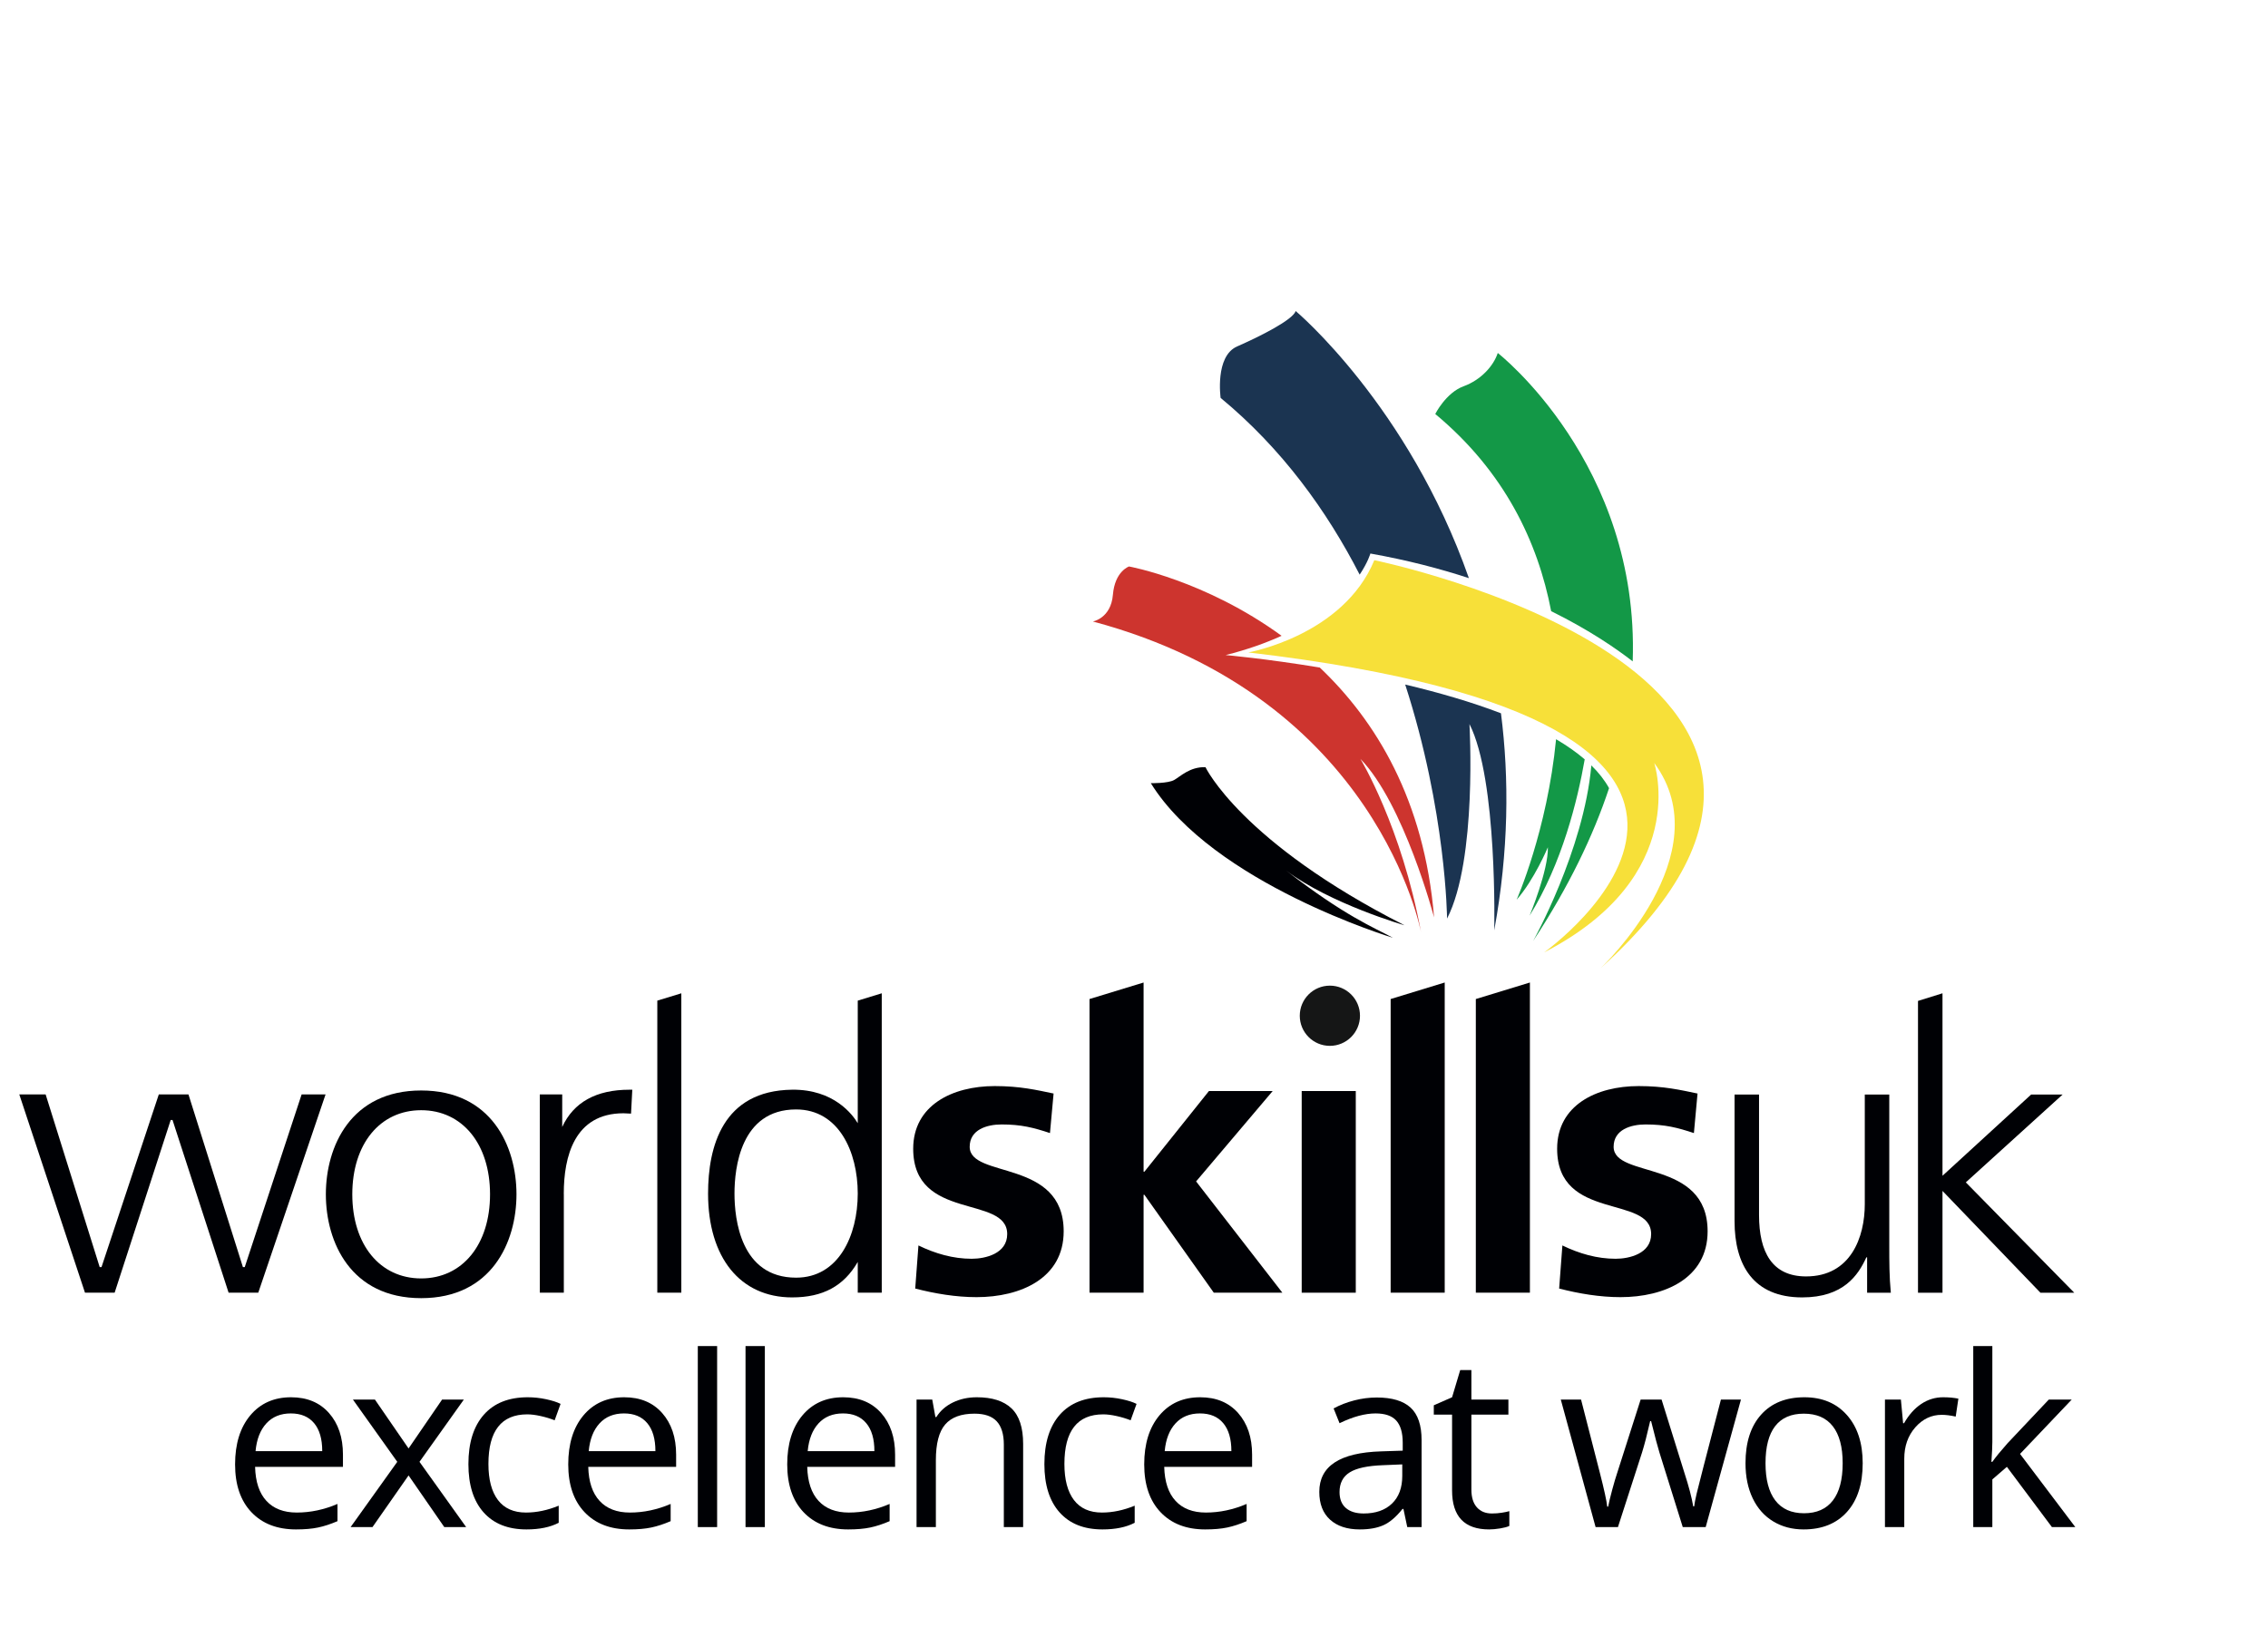
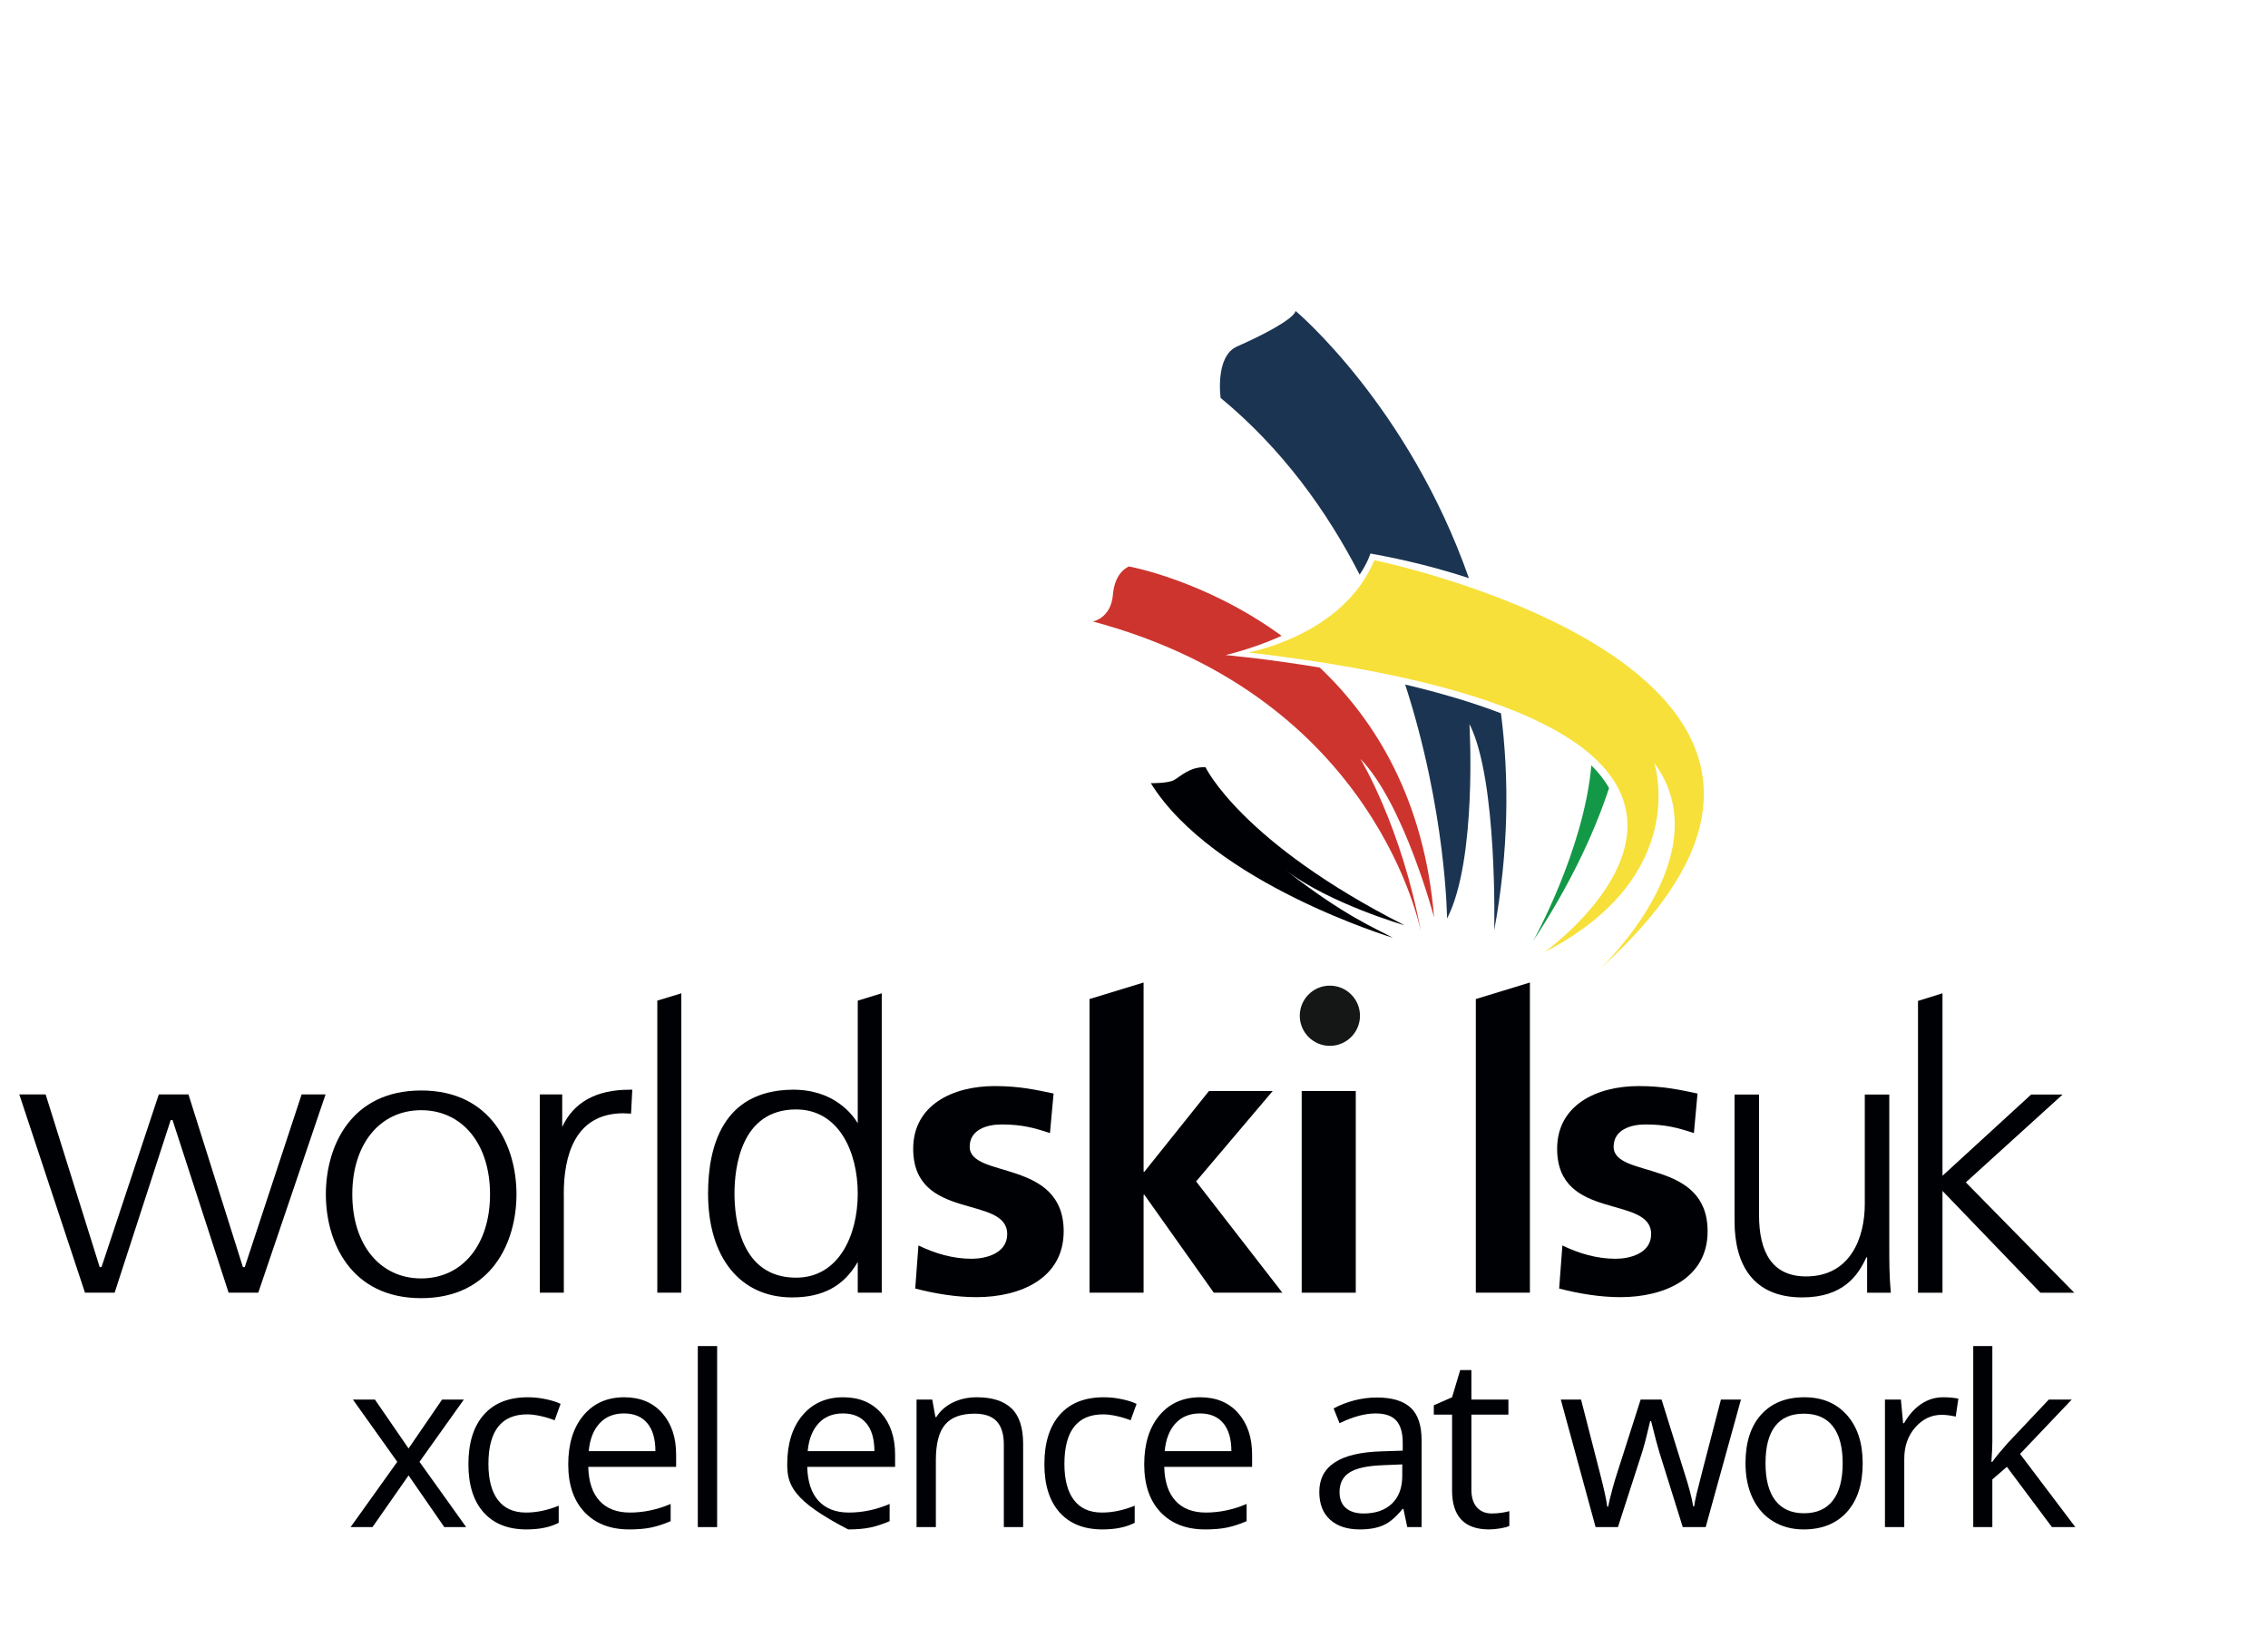
<svg xmlns="http://www.w3.org/2000/svg" width="295px" height="213px" viewBox="0 0 295 213" version="1.1">
  <title>WorldSkillsUK_Excellence_logo_RGB-all</title>
  <g id="WorldSkillsUK_Excellence_logo_RGB-all" stroke="none" stroke-width="1" fill="none" fill-rule="evenodd">
    <path d="M54.781,166.336 C49.422,166.336 45.823,161.94 45.823,155.393 C45.823,148.846 49.422,144.449 54.781,144.449 C60.139,144.449 63.74,148.846 63.74,155.393 C63.74,161.94 60.139,166.336 54.781,166.336 M54.781,141.883 C45.63,141.883 42.384,149.159 42.384,155.393 C42.384,161.626 45.63,168.903 54.781,168.903 C63.933,168.903 67.179,161.626 67.179,155.393 C67.179,149.159 63.933,141.883 54.781,141.883" id="Fill-1" fill="#000105" />
    <path d="M73.128,146.627 L73.128,142.394 L70.212,142.394 L70.215,168.192 L73.337,168.192 L73.337,155.447 L73.332,155.283 C73.337,150.529 74.684,144.848 81.098,144.848 L82.074,144.894 L82.085,144.794 L82.242,141.785 L81.878,141.783 C77.545,141.783 74.609,143.419 73.128,146.627" id="Fill-2" fill="#000105" />
    <path d="M136.57,147.424 C134.418,146.714 132.844,146.302 130.273,146.302 C128.383,146.302 126.128,146.966 126.128,149.209 C126.128,153.387 138.353,150.737 138.353,160.21 C138.353,166.325 132.739,168.772 127.02,168.772 C124.34,168.772 121.613,168.315 119.043,167.652 L119.462,162.046 C121.665,163.114 123.974,163.778 126.386,163.778 C128.174,163.778 131.007,163.114 131.007,160.569 C131.007,155.424 118.78,158.938 118.78,149.463 C118.78,143.809 123.869,141.309 129.379,141.309 C132.686,141.309 134.839,141.821 137.041,142.279 L136.57,147.424" id="Fill-3" fill="#000105" />
    <polygon id="Fill-4" fill="#000105" points="169.313 168.193 176.347 168.193 176.347 141.954 169.313 141.954" />
    <path d="M220.327,147.424 C218.176,146.714 216.602,146.302 214.031,146.302 C212.139,146.302 209.885,146.966 209.885,149.209 C209.885,153.387 222.11,150.737 222.11,160.21 C222.11,166.325 216.497,168.772 210.777,168.772 C208.099,168.772 205.372,168.315 202.8,167.652 L203.22,162.046 C205.423,163.114 207.733,163.778 210.146,163.778 C211.931,163.778 214.765,163.114 214.765,160.569 C214.765,155.424 202.538,158.938 202.538,149.463 C202.538,143.809 207.628,141.309 213.14,141.309 C216.445,141.309 218.594,141.821 220.799,142.279 L220.327,147.424" id="Fill-5" fill="#000105" />
    <polyline id="Fill-6" fill="#000105" points="155.577 153.715 165.539 141.954 157.247 141.954 148.853 152.451 148.747 152.451 148.747 127.836 141.715 129.984 141.715 168.193 148.747 168.193 148.747 155.456 148.853 155.456 157.88 168.193 166.799 168.193 155.577 153.715" />
    <path d="M103.55,166.237 C96.318,166.237 95.535,158.585 95.535,155.295 C95.535,152.003 96.318,144.35 103.55,144.35 C109.087,144.35 111.568,149.845 111.568,155.295 C111.568,160.742 109.087,166.237 103.55,166.237 M114.564,129.276 L111.568,130.193 L111.568,146.142 C110.916,145.051 108.481,141.715 103.025,141.782 C93.994,141.897 92.099,149.191 92.099,155.295 C92.099,163.627 96.285,168.805 103.027,168.805 C107.041,168.805 109.756,167.327 111.568,164.192 L111.568,168.193 L114.69,168.193 L114.69,129.237 L114.564,129.276" id="Fill-7" fill="#000105" />
    <polyline id="Fill-8" fill="#000105" points="88.493 129.278 85.497 130.191 85.497 168.193 88.62 168.193 88.62 129.237 88.493 129.278" />
-     <polyline id="Fill-9" fill="#000105" points="180.883 129.984 180.883 168.193 187.914 168.193 187.914 127.835 180.883 129.984" />
    <polyline id="Fill-10" fill="#000105" points="191.965 129.984 191.961 129.984 191.961 168.193 198.995 168.193 198.995 127.835 191.965 129.984" />
    <path d="M176.894,132.159 C176.894,129.994 175.138,128.242 172.977,128.242 C170.816,128.242 169.062,129.994 169.062,132.159 C169.062,134.322 170.816,136.076 172.977,136.076 C175.138,136.076 176.894,134.322 176.894,132.159" id="Fill-11" fill="#151616" />
    <path d="M5.862,142.394 L2.51,142.394 L2.552,142.523 C2.712,143.009 10.955,167.898 11.032,168.125 L11.054,168.193 L14.911,168.193 C14.911,168.193 22.16,145.86 22.204,145.724 L22.441,145.724 C22.486,145.86 29.735,168.193 29.735,168.193 L33.593,168.193 L42.346,142.394 L39.233,142.394 C39.233,142.394 31.879,164.728 31.834,164.861 L31.595,164.861 C31.553,164.727 24.513,142.394 24.513,142.394 L20.656,142.394 C20.656,142.394 13.25,164.728 13.204,164.861 L12.966,164.861 C12.924,164.724 5.935,142.394 5.935,142.394 L5.862,142.394" id="Fill-12" fill="#000105" />
    <path d="M162.37,84.888 C162.37,84.888 174.718,82.703 178.759,72.885 C178.759,72.885 250.651,87.611 208.211,125.96 C208.211,125.96 223.96,111.132 215.165,99.269 C215.165,99.269 220.074,113.995 200.848,123.914 C200.848,123.914 242.544,94.297 162.37,84.888" id="Fill-13" fill="#F7E039" />
-     <path d="M201.76,79.517 C206.788,82.004 210.308,84.448 212.366,86.052 C213.269,60.315 194.816,45.926 194.816,45.926 C194.279,47.576 192.667,49.416 190.367,50.259 C188.067,51.103 186.685,53.864 186.685,53.864 C195.704,61.364 200.035,70.523 201.76,79.517" id="Fill-14" fill="#139847" />
    <path d="M176.851,74.764 C177.941,73.136 178.246,72.02 178.246,72.02 C182.997,72.864 187.262,73.977 191.059,75.222 C183.182,52.763 168.534,40.471 168.534,40.471 C168.124,41.648 163.829,43.795 160.914,45.074 C158,46.352 158.767,51.771 158.767,51.771 C166.778,58.391 172.606,66.494 176.851,74.764" id="Fill-15" fill="#1B3451" />
    <path d="M206.989,99.588 C205.996,110.668 199.416,122.431 199.416,122.431 C204.063,115.365 207.239,108.73 209.291,102.548 C208.715,101.503 207.938,100.517 206.989,99.588" id="Fill-16" fill="#139847" />
-     <path d="M206.125,98.799 C205.042,97.869 203.788,96.996 202.4,96.179 C201.245,108.102 197.269,117.063 197.269,117.063 C199.57,114.455 201.333,110.237 201.333,110.237 C201.41,113.228 198.956,119.133 198.956,119.133 C203.178,112.351 205.198,104.107 206.125,98.799" id="Fill-17" fill="#139847" />
    <path d="M181.174,122.013 C178.618,120.636 174.911,119.172 167.293,113.272 C173.059,117.613 182.687,120.386 182.687,120.386 C161.431,109.597 156.797,99.817 156.797,99.817 C154.751,99.751 153.518,101.049 152.708,101.493 C151.898,101.938 149.688,101.899 149.688,101.899 C157.788,114.961 181.174,122.013 181.174,122.013" id="Fill-18" fill="#000105" />
    <path d="M171.665,86.854 C164.604,85.685 159.417,85.233 159.417,85.233 C162.24,84.524 164.641,83.662 166.696,82.724 C156.756,75.485 146.853,73.704 146.853,73.704 C146.853,73.704 145.012,74.316 144.756,77.385 C144.502,80.453 142.15,80.862 142.15,80.862 C179.271,90.781 184.844,121.357 184.844,121.357 C182.313,107.551 176.944,98.732 176.944,98.732 C182.619,104.56 186.531,119.364 186.531,119.364 C185.272,104.062 178.926,93.746 171.665,86.854" id="Fill-19" fill="#CD342E" />
    <path d="M182.774,89.067 C188.118,105.556 188.219,119.516 188.219,119.516 C192.174,111.848 191.133,94.207 191.133,94.207 C194.816,101.417 194.355,121.05 194.355,121.05 C196.243,110.733 196.316,101.298 195.233,92.806 C191.314,91.303 187.005,90.07 182.774,89.067" id="Fill-20" fill="#1B3451" />
    <path d="M245.739,162.131 C245.739,164.102 245.739,166.126 245.941,168.199 L242.857,168.199 L242.857,163.597 L242.755,163.597 C241.694,165.923 239.773,168.805 234.412,168.805 C228.041,168.805 225.614,164.557 225.614,158.894 L225.614,142.41 L228.799,142.41 L228.799,158.086 C228.799,162.939 230.519,166.075 234.918,166.075 C240.734,166.075 242.554,160.967 242.554,156.67 L242.554,142.41 L245.739,142.41 L245.739,162.131" id="Fill-21" fill="#000105" />
    <polyline id="Fill-22" fill="#000105" points="249.475 130.23 252.661 129.237 252.661 152.978 264.191 142.41 268.286 142.41 255.695 153.838 269.803 168.199 265.404 168.199 252.661 154.951 252.661 168.199 249.475 168.199 249.475 130.23" />
-     <path d="M37.828,183.901 C36.496,183.901 35.433,184.337 34.64,185.204 C33.849,186.071 33.382,187.272 33.241,188.805 L41.913,188.805 C41.913,187.221 41.56,186.008 40.855,185.167 C40.148,184.323 39.138,183.901 37.828,183.901 Z M38.508,198.993 C36.056,198.993 34.121,198.247 32.703,196.753 C31.286,195.26 30.577,193.186 30.577,190.532 C30.577,187.858 31.236,185.733 32.552,184.159 C33.869,182.585 35.637,181.798 37.857,181.798 C39.936,181.798 41.581,182.481 42.791,183.848 C44.002,185.217 44.608,187.02 44.608,189.26 L44.608,190.85 L33.18,190.85 C33.23,192.798 33.722,194.276 34.656,195.284 C35.589,196.294 36.904,196.798 38.599,196.798 C40.385,196.798 42.151,196.424 43.897,195.678 L43.897,197.919 C43.008,198.301 42.169,198.577 41.376,198.743 C40.584,198.911 39.628,198.993 38.508,198.993 L38.508,198.993 Z" id="Fill-99" fill="#000105" />
    <polyline id="Fill-100" fill="#000105" points="51.673 190.198 45.906 182.1 48.767 182.1 53.142 188.458 57.501 182.1 60.331 182.1 54.564 190.198 60.634 198.69 57.788 198.69 53.142 191.969 48.449 198.69 45.603 198.69 51.673 190.198" />
    <path d="M68.48,198.993 C66.078,198.993 64.219,198.255 62.902,196.776 C61.585,195.298 60.926,193.206 60.926,190.501 C60.926,187.727 61.595,185.583 62.932,184.069 C64.269,182.555 66.174,181.798 68.647,181.798 C69.444,181.798 70.241,181.883 71.037,182.055 C71.835,182.227 72.461,182.428 72.914,182.661 L72.143,184.796 C71.588,184.573 70.983,184.389 70.327,184.243 C69.67,184.096 69.09,184.022 68.586,184.022 C65.215,184.022 63.53,186.173 63.53,190.471 C63.53,192.51 63.941,194.073 64.764,195.163 C65.586,196.253 66.805,196.798 68.419,196.798 C69.802,196.798 71.219,196.501 72.672,195.905 L72.672,198.13 C71.563,198.706 70.165,198.993 68.48,198.993" id="Fill-101" fill="#000105" />
    <path d="M81.162,183.901 C79.83,183.901 78.768,184.337 77.976,185.204 C77.184,186.071 76.717,187.272 76.576,188.805 L85.249,188.805 C85.249,187.221 84.896,186.008 84.19,185.167 C83.484,184.323 82.474,183.901 81.162,183.901 Z M81.843,198.993 C79.392,198.993 77.456,198.247 76.038,196.753 C74.62,195.26 73.911,193.186 73.911,190.532 C73.911,187.858 74.571,185.733 75.887,184.159 C77.204,182.585 78.973,181.798 81.193,181.798 C83.272,181.798 84.916,182.481 86.127,183.848 C87.338,185.217 87.944,187.02 87.944,189.26 L87.944,190.85 L76.515,190.85 C76.566,192.798 77.058,194.276 77.992,195.284 C78.924,196.294 80.24,196.798 81.935,196.798 C83.72,196.798 85.487,196.424 87.232,195.678 L87.232,197.919 C86.344,198.301 85.504,198.577 84.712,198.743 C83.919,198.911 82.964,198.993 81.843,198.993 L81.843,198.993 Z" id="Fill-102" fill="#000105" />
    <polygon id="Fill-103" fill="#000105" points="90.764 198.69 93.277 198.69 93.277 175.137 90.764 175.137" />
-     <polygon id="Fill-104" fill="#000105" points="96.971 198.69 99.484 198.69 99.484 175.137 96.971 175.137" />
-     <path d="M109.645,183.901 C108.313,183.901 107.25,184.337 106.458,185.204 C105.666,186.071 105.2,187.272 105.058,188.805 L113.732,188.805 C113.732,187.221 113.378,186.008 112.672,185.167 C111.966,184.323 110.956,183.901 109.645,183.901 Z M110.326,198.993 C107.874,198.993 105.939,198.247 104.521,196.753 C103.103,195.26 102.394,193.186 102.394,190.532 C102.394,187.858 103.053,185.733 104.369,184.159 C105.687,182.585 107.455,181.798 109.675,181.798 C111.754,181.798 113.399,182.481 114.61,183.848 C115.821,185.217 116.426,187.02 116.426,189.26 L116.426,190.85 L104.997,190.85 C105.048,192.798 105.54,194.276 106.474,195.284 C107.407,196.294 108.722,196.798 110.417,196.798 C112.202,196.798 113.969,196.424 115.714,195.678 L115.714,197.919 C114.827,198.301 113.987,198.577 113.195,198.743 C112.402,198.911 111.447,198.993 110.326,198.993 L110.326,198.993 Z" id="Fill-105" fill="#000105" />
+     <path d="M109.645,183.901 C108.313,183.901 107.25,184.337 106.458,185.204 C105.666,186.071 105.2,187.272 105.058,188.805 L113.732,188.805 C113.732,187.221 113.378,186.008 112.672,185.167 C111.966,184.323 110.956,183.901 109.645,183.901 Z M110.326,198.993 C103.103,195.26 102.394,193.186 102.394,190.532 C102.394,187.858 103.053,185.733 104.369,184.159 C105.687,182.585 107.455,181.798 109.675,181.798 C111.754,181.798 113.399,182.481 114.61,183.848 C115.821,185.217 116.426,187.02 116.426,189.26 L116.426,190.85 L104.997,190.85 C105.048,192.798 105.54,194.276 106.474,195.284 C107.407,196.294 108.722,196.798 110.417,196.798 C112.202,196.798 113.969,196.424 115.714,195.678 L115.714,197.919 C114.827,198.301 113.987,198.577 113.195,198.743 C112.402,198.911 111.447,198.993 110.326,198.993 L110.326,198.993 Z" id="Fill-105" fill="#000105" />
    <path d="M130.569,198.69 L130.569,187.958 C130.569,186.606 130.261,185.596 129.646,184.93 C129.03,184.264 128.066,183.932 126.754,183.932 C125.019,183.932 123.747,184.401 122.94,185.341 C122.132,186.278 121.729,187.827 121.729,189.987 L121.729,198.69 L119.216,198.69 L119.216,182.1 L121.259,182.1 L121.668,184.372 L121.789,184.372 C122.304,183.553 123.026,182.921 123.954,182.471 C124.882,182.022 125.916,181.798 127.057,181.798 C129.055,181.798 130.559,182.28 131.568,183.243 C132.577,184.208 133.081,185.749 133.081,187.868 L133.081,198.69 L130.569,198.69" id="Fill-106" fill="#000105" />
    <path d="M143.398,198.993 C140.996,198.993 139.137,198.255 137.82,196.776 C136.503,195.298 135.844,193.206 135.844,190.501 C135.844,187.727 136.513,185.583 137.85,184.069 C139.187,182.555 141.092,181.798 143.565,181.798 C144.362,181.798 145.159,181.883 145.955,182.055 C146.753,182.227 147.379,182.428 147.832,182.661 L147.061,184.796 C146.506,184.573 145.901,184.389 145.244,184.243 C144.588,184.096 144.008,184.022 143.504,184.022 C140.133,184.022 138.448,186.173 138.448,190.471 C138.448,192.51 138.859,194.073 139.682,195.163 C140.504,196.253 141.723,196.798 143.337,196.798 C144.72,196.798 146.137,196.501 147.59,195.905 L147.59,198.13 C146.481,198.706 145.083,198.993 143.398,198.993" id="Fill-107" fill="#000105" />
    <path d="M156.079,183.901 C154.747,183.901 153.685,184.337 152.893,185.204 C152.101,186.071 151.634,187.272 151.493,188.805 L160.166,188.805 C160.166,187.221 159.813,186.008 159.107,185.167 C158.401,184.323 157.391,183.901 156.079,183.901 Z M156.76,198.993 C154.309,198.993 152.373,198.247 150.955,196.753 C149.537,195.26 148.828,193.186 148.828,190.532 C148.828,187.858 149.488,185.733 150.804,184.159 C152.121,182.585 153.89,181.798 156.11,181.798 C158.189,181.798 159.833,182.481 161.044,183.848 C162.255,185.217 162.861,187.02 162.861,189.26 L162.861,190.85 L151.432,190.85 C151.483,192.798 151.975,194.276 152.909,195.284 C153.841,196.294 155.157,196.798 156.852,196.798 C158.637,196.798 160.404,196.424 162.149,195.678 L162.149,197.919 C161.261,198.301 160.421,198.577 159.629,198.743 C158.836,198.911 157.881,198.993 156.76,198.993 L156.76,198.993 Z" id="Fill-108" fill="#000105" />
    <path d="M177.368,196.919 C178.932,196.919 180.16,196.491 181.054,195.633 C181.947,194.776 182.393,193.575 182.393,192.03 L182.393,190.532 L179.881,190.637 C177.883,190.708 176.442,191.018 175.559,191.569 C174.676,192.12 174.235,192.973 174.235,194.133 C174.235,195.042 174.509,195.733 175.06,196.208 C175.61,196.682 176.379,196.919 177.368,196.919 Z M183.044,198.69 L182.545,196.329 L182.424,196.329 C181.596,197.368 180.771,198.073 179.949,198.44 C179.126,198.809 178.1,198.993 176.868,198.993 C175.224,198.993 173.934,198.569 173.001,197.721 C172.068,196.874 171.601,195.669 171.601,194.104 C171.601,190.755 174.28,188.999 179.639,188.837 L182.453,188.745 L182.453,187.716 C182.453,186.415 182.174,185.454 181.614,184.833 C181.054,184.212 180.159,183.901 178.927,183.901 C177.544,183.901 175.981,184.325 174.235,185.173 L173.463,183.251 C174.28,182.807 175.175,182.46 176.15,182.206 C177.123,181.954 178.1,181.829 179.078,181.829 C181.056,181.829 182.522,182.266 183.476,183.145 C184.429,184.022 184.907,185.43 184.907,187.368 L184.907,198.69 L183.044,198.69 L183.044,198.69 Z" id="Fill-109" fill="#000105" />
    <path d="M194.049,196.919 C194.493,196.919 194.922,196.887 195.335,196.821 C195.749,196.757 196.077,196.688 196.32,196.616 L196.32,198.54 C196.047,198.671 195.646,198.778 195.117,198.864 C194.586,198.95 194.11,198.993 193.686,198.993 C190.477,198.993 188.872,197.303 188.872,193.923 L188.872,184.053 L186.495,184.053 L186.495,182.842 L188.872,181.798 L189.932,178.257 L191.385,178.257 L191.385,182.1 L196.199,182.1 L196.199,184.053 L191.385,184.053 L191.385,193.817 C191.385,194.815 191.622,195.583 192.097,196.118 C192.571,196.653 193.222,196.919 194.049,196.919" id="Fill-110" fill="#000105" />
    <path d="M218.877,198.69 L215.835,188.958 C215.644,188.362 215.285,187.01 214.76,184.901 L214.639,184.901 C214.236,186.667 213.883,188.03 213.58,188.987 L210.447,198.69 L207.54,198.69 L203.014,182.1 L205.649,182.1 C206.718,186.268 207.533,189.442 208.093,191.622 C208.653,193.801 208.973,195.27 209.054,196.026 L209.175,196.026 C209.286,195.452 209.465,194.708 209.712,193.794 C209.959,192.882 210.174,192.157 210.356,191.622 L213.399,182.1 L216.123,182.1 L219.09,191.622 C219.655,193.358 220.038,194.815 220.241,195.997 L220.362,195.997 C220.402,195.633 220.51,195.073 220.687,194.315 C220.863,193.559 221.915,189.487 223.842,182.1 L226.446,182.1 L221.86,198.69 L218.877,198.69" id="Fill-111" fill="#000105" />
    <path d="M229.642,190.38 C229.642,192.499 230.066,194.114 230.913,195.223 C231.761,196.335 233.008,196.889 234.653,196.889 C236.297,196.889 237.546,196.337 238.399,195.231 C239.251,194.128 239.678,192.51 239.678,190.38 C239.678,188.272 239.251,186.671 238.399,185.575 C237.546,184.479 236.287,183.932 234.622,183.932 C232.978,183.932 231.737,184.471 230.899,185.551 C230.061,186.632 229.642,188.241 229.642,190.38 Z M242.282,190.38 C242.282,193.085 241.601,195.196 240.238,196.716 C238.876,198.235 236.993,198.993 234.592,198.993 C233.109,198.993 231.792,198.645 230.642,197.948 C229.492,197.253 228.603,196.253 227.978,194.952 C227.352,193.649 227.038,192.126 227.038,190.38 C227.038,187.676 227.715,185.569 229.068,184.061 C230.419,182.553 232.296,181.798 234.699,181.798 C237.019,181.798 238.863,182.569 240.231,184.114 C241.598,185.657 242.282,187.747 242.282,190.38 L242.282,190.38 Z" id="Fill-112" fill="#000105" />
    <path d="M252.745,181.798 C253.482,181.798 254.143,181.858 254.728,181.979 L254.38,184.311 C253.694,184.159 253.088,184.083 252.564,184.083 C251.222,184.083 250.074,184.628 249.12,185.717 C248.166,186.807 247.69,188.165 247.69,189.79 L247.69,198.69 L245.177,198.69 L245.177,182.1 L247.251,182.1 L247.538,185.173 L247.66,185.173 C248.275,184.094 249.017,183.26 249.884,182.676 C250.752,182.091 251.706,181.798 252.745,181.798" id="Fill-113" fill="#000105" />
    <path d="M259.145,190.198 C259.578,189.583 260.24,188.776 261.127,187.776 L266.487,182.1 L269.468,182.1 L262.747,189.169 L269.938,198.69 L266.895,198.69 L261.037,190.85 L259.145,192.485 L259.145,198.69 L256.662,198.69 L256.662,175.137 L259.145,175.137 L259.145,187.626 C259.145,188.18 259.105,189.038 259.024,190.198 L259.145,190.198" id="Fill-114" fill="#000105" />
  </g>
</svg>